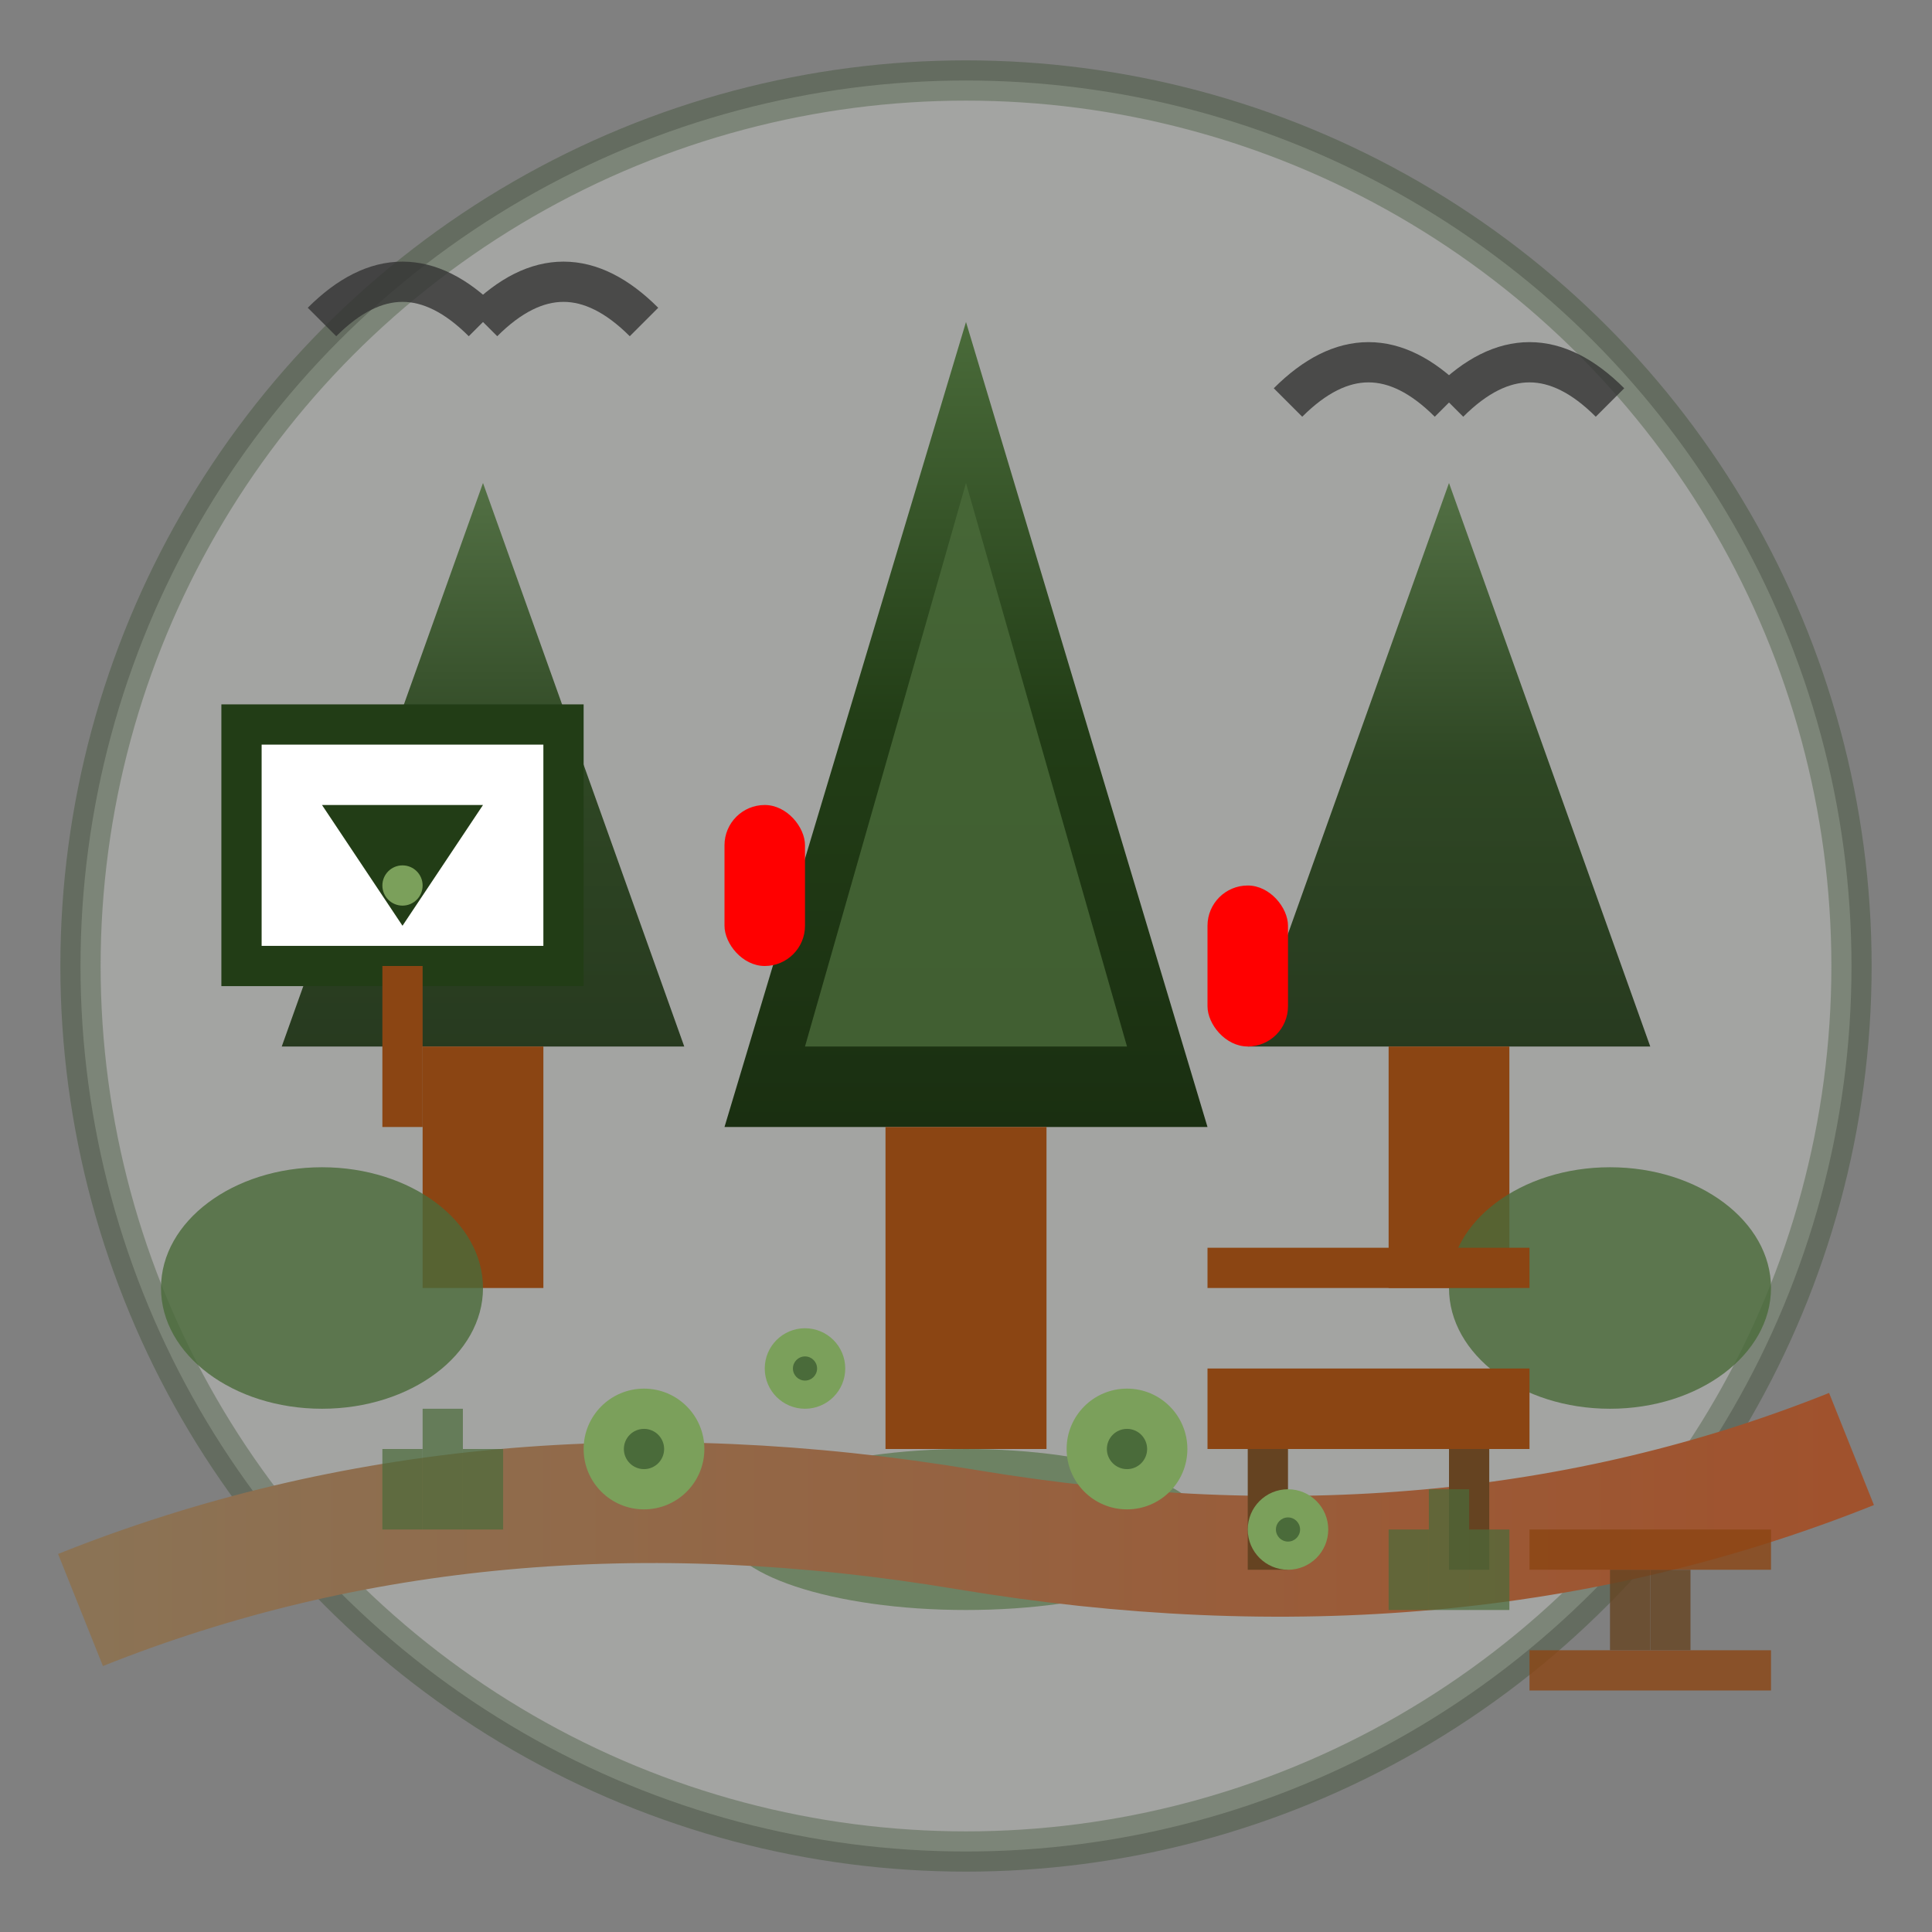
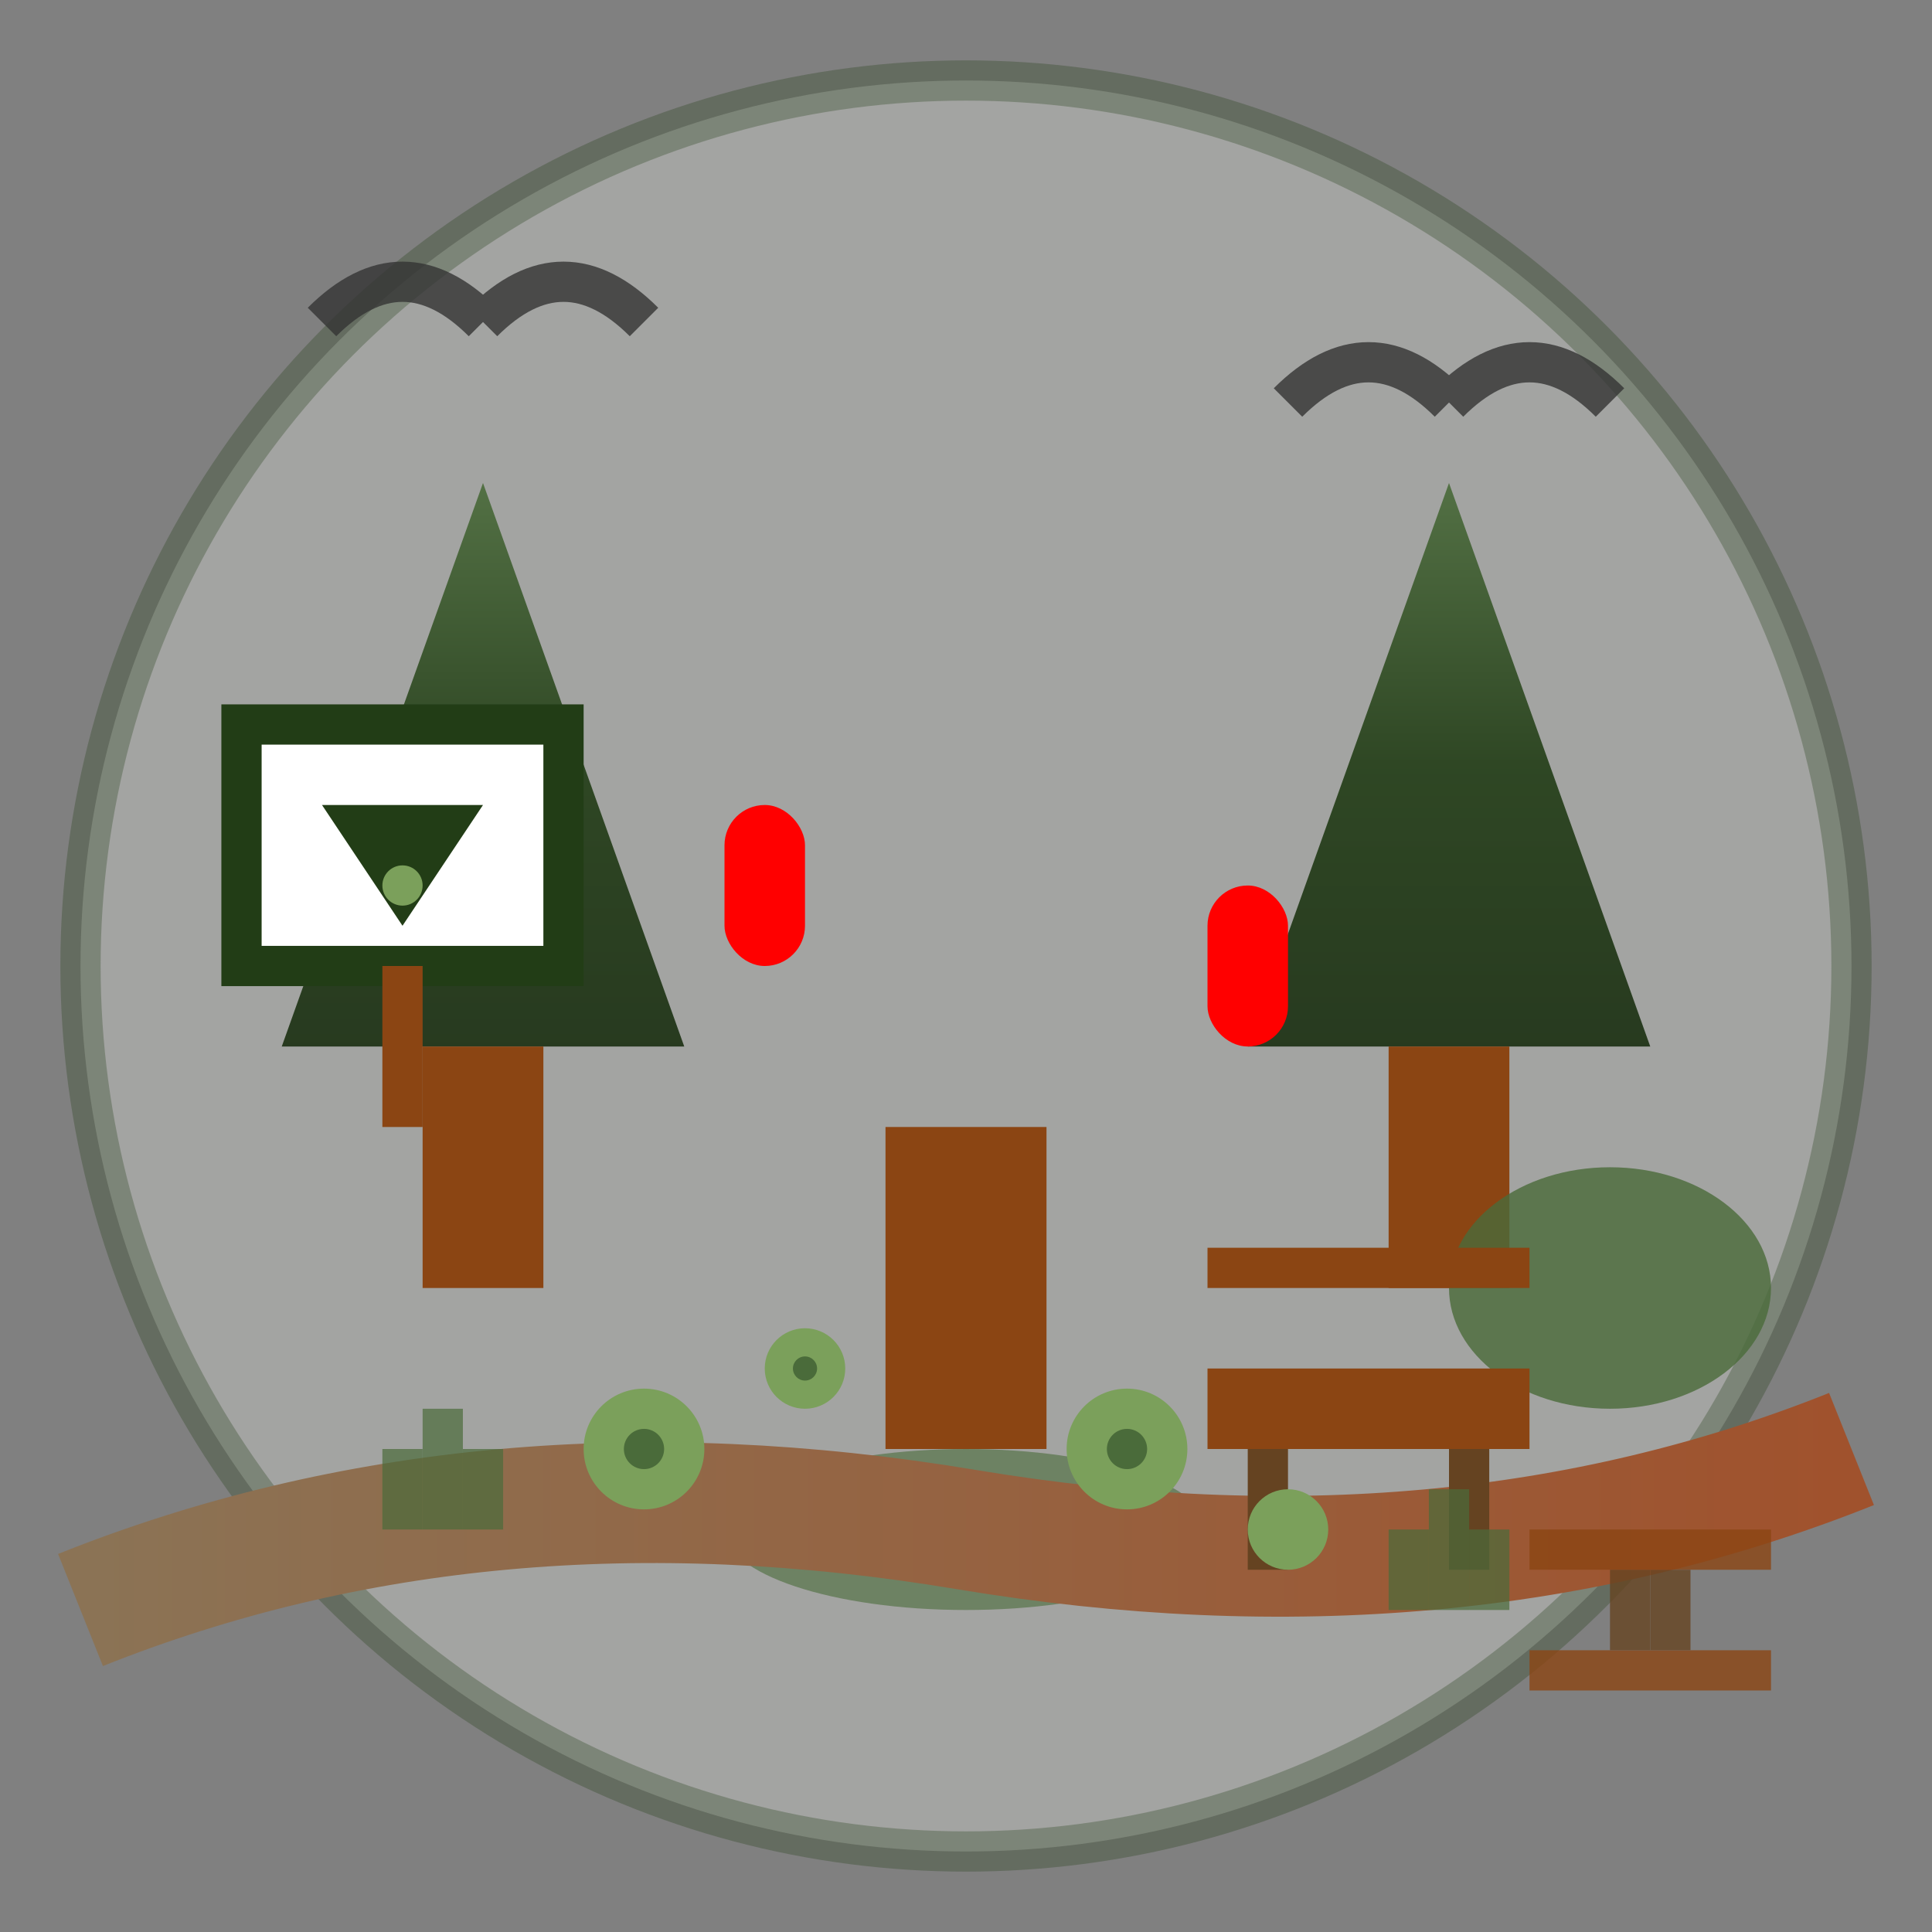
<svg xmlns="http://www.w3.org/2000/svg" viewBox="0 0 48 48" width="48" height="48">
  <rect x="0" y="0" width="48" height="48" fill="#808080" stroke="none" />
  <defs>
    <linearGradient id="treeGrad" x1="0%" y1="0%" x2="0%" y2="100%">
      <stop offset="0%" style="stop-color:#4a6b3a" />
      <stop offset="50%" style="stop-color:#223d16" />
      <stop offset="100%" style="stop-color:#1a2f11" />
    </linearGradient>
    <linearGradient id="pathGrad" x1="0%" y1="0%" x2="100%" y2="0%">
      <stop offset="0%" style="stop-color:#8B7355" />
      <stop offset="100%" style="stop-color:#A0522D" />
    </linearGradient>
  </defs>
  <circle cx="24" cy="24" r="22" fill="#f4f7f2" stroke="#223d16" stroke-width="1" opacity="0.3" />
-   <path d="M24 8 L30 28 L18 28 Z" fill="url(#treeGrad)" />
-   <path d="M24 12 L28 26 L20 26 Z" fill="#4a6b3a" opacity="0.8" />
  <rect x="22" y="28" width="4" height="8" fill="#8B4513" />
  <path d="M12 12 L17 26 L7 26 Z" fill="url(#treeGrad)" opacity="0.9" />
  <rect x="10.5" y="26" width="3" height="6" fill="#8B4513" />
  <path d="M36 12 L41 26 L31 26 Z" fill="url(#treeGrad)" opacity="0.9" />
  <rect x="34.5" y="26" width="3" height="6" fill="#8B4513" />
-   <ellipse cx="8" cy="32" rx="4" ry="3" fill="#4a6b3a" opacity="0.8" />
  <ellipse cx="40" cy="32" rx="4" ry="3" fill="#4a6b3a" opacity="0.8" />
  <ellipse cx="24" cy="38" rx="6" ry="2" fill="#4a6b3a" opacity="0.6" />
  <path d="M2 40 Q12 36, 24 38 Q36 40, 46 36" stroke="url(#pathGrad)" stroke-width="3" fill="none" />
  <g transform="translate(30,34)">
    <rect x="0" y="0" width="8" height="2" fill="#8B4513" />
    <rect x="0" y="-3" width="8" height="1" fill="#8B4513" />
    <rect x="1" y="2" width="1" height="3" fill="#654321" />
    <rect x="6" y="2" width="1" height="3" fill="#654321" />
  </g>
  <g transform="translate(6,18)">
    <rect x="0" y="0" width="8" height="6" fill="white" stroke="#223d16" stroke-width="1" />
    <rect x="3.5" y="6" width="1" height="4" fill="#8B4513" />
    <path d="M2 2 L4 5 L6 2 Z" fill="#223d16" />
    <circle cx="4" cy="4" r="0.5" fill="#7ba05b" />
  </g>
  <g stroke="#333" stroke-width="1" fill="none" opacity="0.8">
    <path d="M32 10 Q34 8, 36 10" />
    <path d="M36 10 Q38 8, 40 10" />
    <path d="M8 8 Q10 6, 12 8" />
    <path d="M12 8 Q14 6, 16 8" />
  </g>
  <g fill="#7ba05b">
    <circle cx="16" cy="36" r="1.5" />
    <circle cx="20" cy="34" r="1" />
    <circle cx="28" cy="36" r="1.5" />
    <circle cx="32" cy="38" r="1" />
  </g>
  <g fill="#4a6b3a">
    <circle cx="16" cy="36" r="0.5" />
    <circle cx="20" cy="34" r="0.3" />
    <circle cx="28" cy="36" r="0.5" />
-     <circle cx="32" cy="38" r="0.3" />
  </g>
  <g stroke="#4a6b3a" stroke-width="1" opacity="0.7">
    <line x1="10" y1="38" x2="10" y2="36" />
    <line x1="11" y1="38" x2="11" y2="35" />
    <line x1="12" y1="38" x2="12" y2="36" />
    <line x1="35" y1="40" x2="35" y2="38" />
    <line x1="36" y1="40" x2="36" y2="37" />
    <line x1="37" y1="40" x2="37" y2="38" />
  </g>
  <g fill="#FF0000">
    <rect x="18" y="20" width="2" height="4" rx="1" />
    <rect x="30" y="22" width="2" height="4" rx="1" />
  </g>
  <g transform="translate(38,38)" opacity="0.8">
    <rect x="0" y="0" width="6" height="1" fill="#8B4513" />
    <rect x="0" y="3" width="6" height="1" fill="#8B4513" />
    <rect x="2" y="1" width="1" height="2" fill="#654321" />
    <rect x="3" y="1" width="1" height="2" fill="#654321" />
  </g>
</svg>